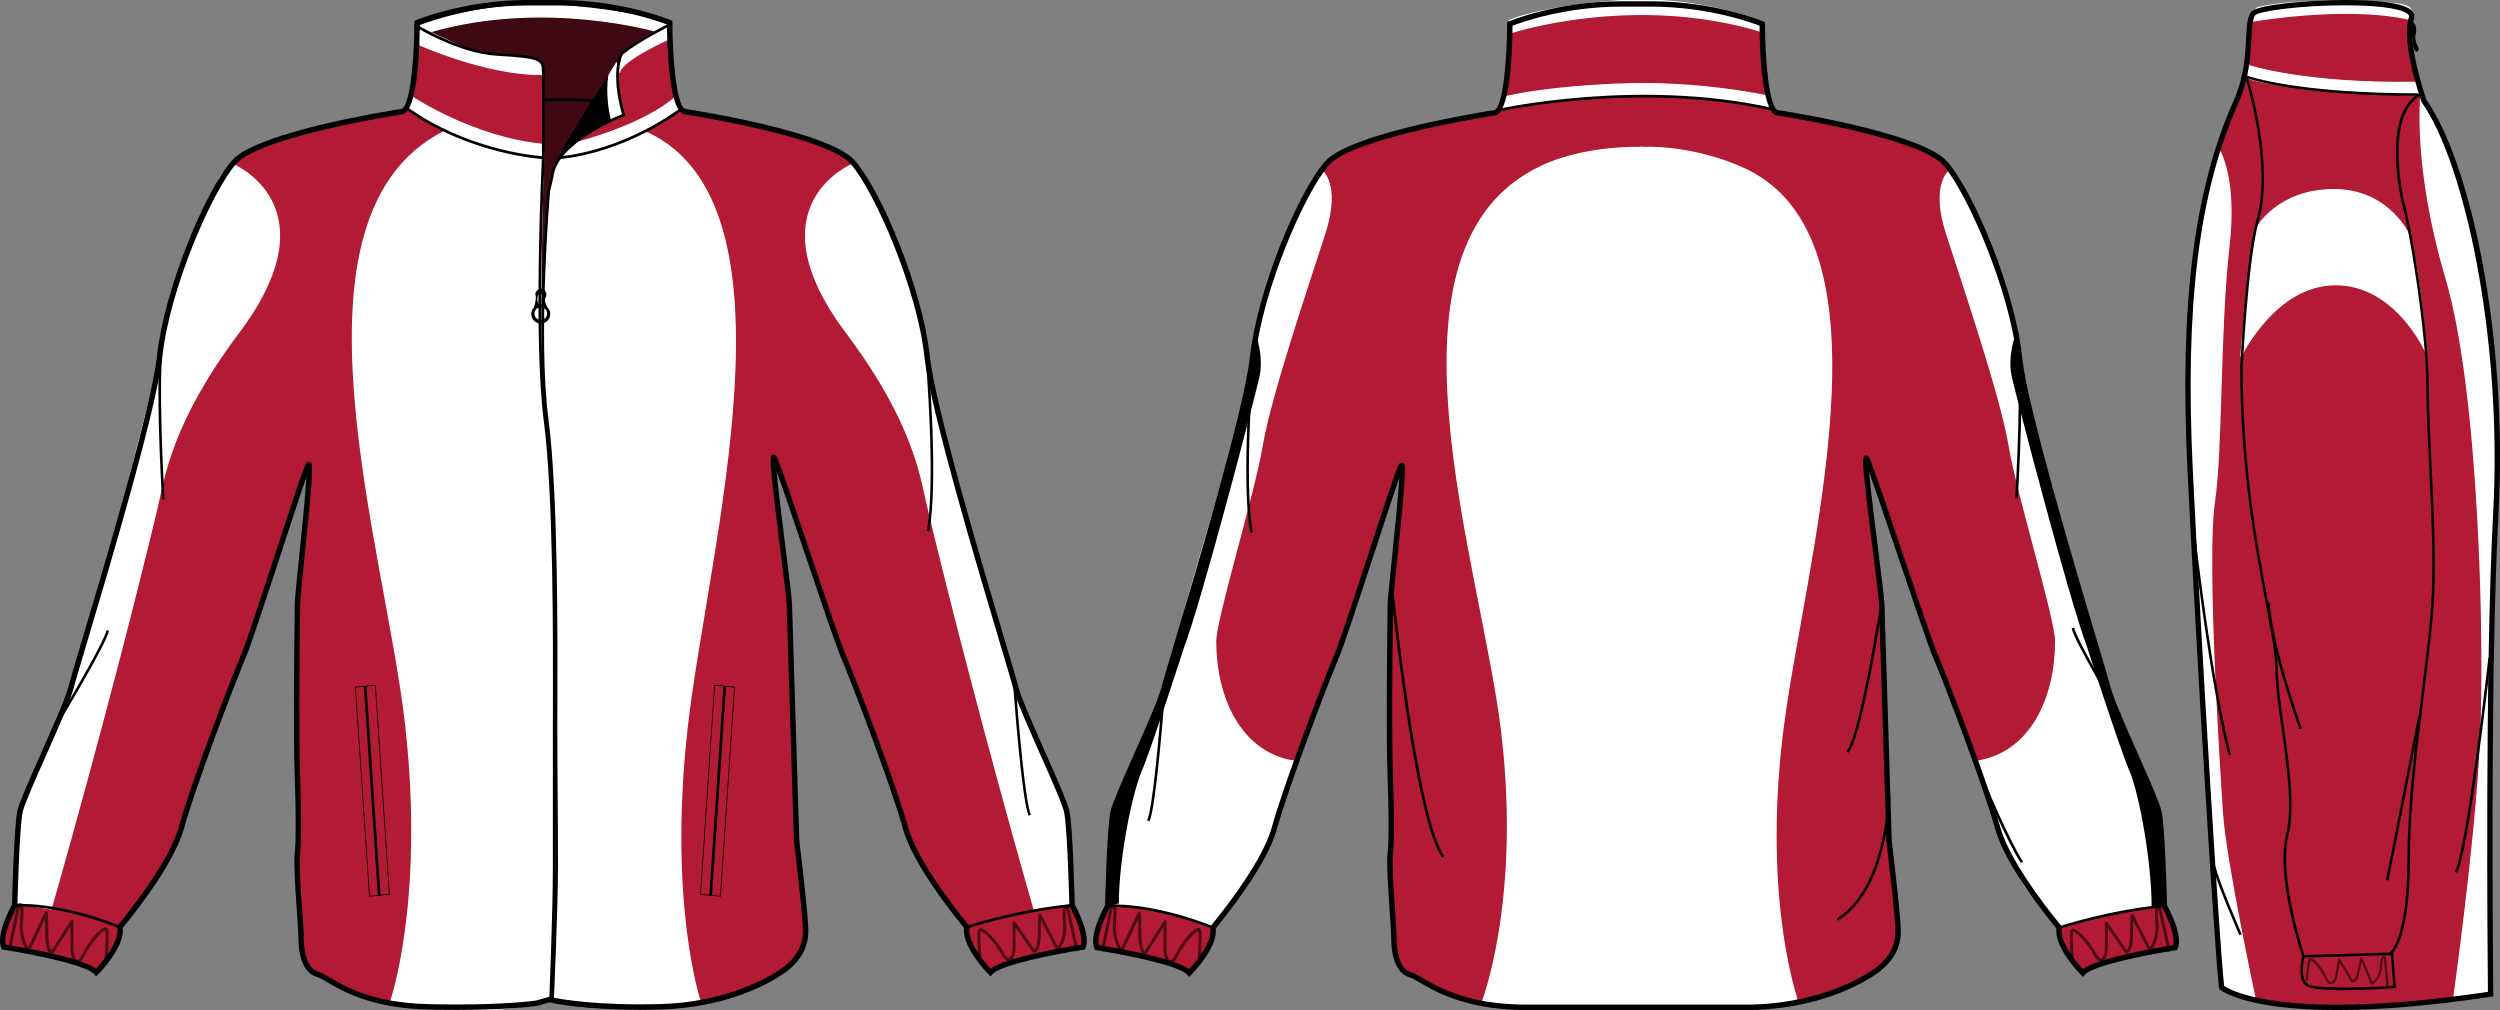
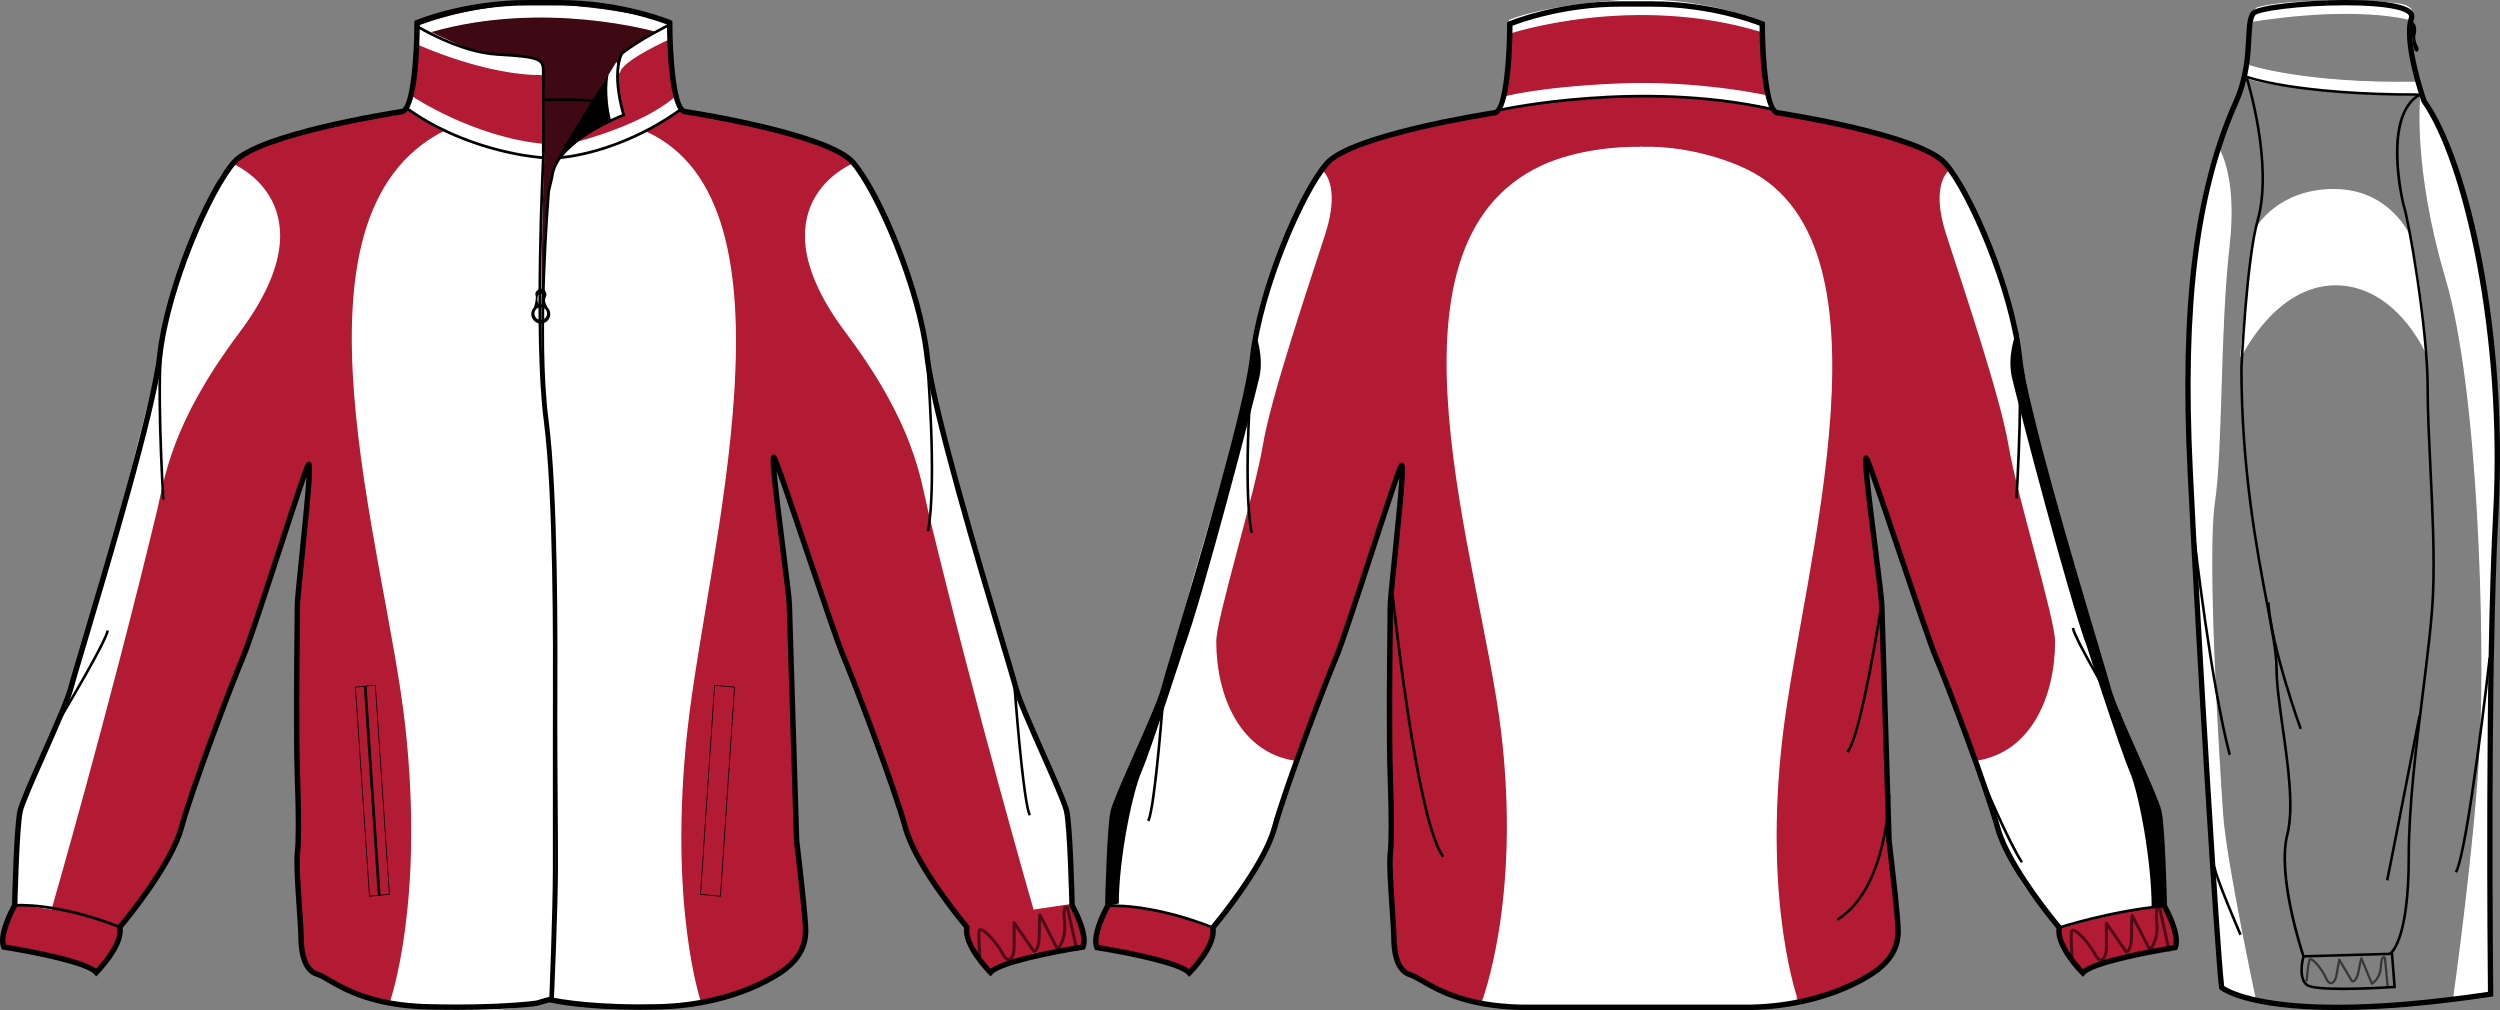
<svg xmlns="http://www.w3.org/2000/svg" version="1.1" width="1980.123" height="800.002">
  <rect width="100%" height="100%" fill="#808080" stroke="none" />
  <defs />
  <g id="id0:id0" transform="matrix(1.0,0,0,1.0,0.0,0.0)">
    <g id="id0:front">
      <path id="id0:primary" fill="#B31B34" d="M625.182,478.766c0-10.051-16.348-123.458-12.039-116.277   c4.305,7.18,46.492,137.81,55.107,157.911c8.613,20.094,40.189,103.361,48.809,134.939c8.609,31.586,48.807,78.953,48.807,78.953   c-2.865,14.363,18.664,35.9,18.664,35.9c8.609-10.059,73.215-20.104,73.215-20.104c4.307-10.055-8.613-33.021-8.613-33.021   s-1.436-61.73-4.311-74.65c-2.871-12.922-35.887-80.393-40.189-97.615c-4.309-17.229-64.604-209.593-70.348-262.709   c-5.738-53.114-38.762-130.637-58.857-153.605C655.328,105.521,541.92,88.293,541.92,88.293   c-11.488-4.306-11.488-70.344-11.488-70.344s-37.316-15.79-87.563-15.79h-24.966c-50.244,0-87.563,15.79-87.563,15.79   s0.003,66.038-11.487,70.344c0,0-113.4,17.231-133.507,40.195c-20.098,22.969-53.119,100.493-58.859,153.607   c-5.743,53.117-66.036,245.483-70.346,262.709c-4.305,17.229-37.324,84.697-40.192,97.615c-2.875,12.92-4.31,74.65-4.31,74.65   s-12.919,22.969-8.612,33.021c0,0,64.601,10.047,73.211,20.104c0,0,21.535-21.537,18.669-35.9c0,0,40.19-47.367,48.807-78.953   c8.612-31.578,40.194-114.846,48.807-134.939c8.615-20.104,47.379-144.998,51.689-152.173c4.305-7.175-8.623,100.488-8.623,110.539   s-1.427,96.185,0,136.382c0.646,18.146,1.445,47.377,0.008,60.297c-1.435,12.918,2.875,55.982,2.875,67.469   c0,11.484,2.865,25.84,12.917,28.715c10.05,2.875,30.146,24.4,87.565,25.834c57.424,1.441,86.139-2.869,86.139-2.869l10.047-2.869   c0,0,29.273,7.176,86.69,5.734c57.426-1.436,92.285-23.674,100.488-30.145c10.928-8.613,15.797-18.656,15.797-30.145   c0-11.484-5.74-58.859-7.18-71.777L625.182,478.766z" class="primary" stroke="#B31B34" />
      <path d="M491.295,45.224c0,0-48.284,72.426-52.199,86.781c0,0,10.438-24.142,54.809-41.107c0,0-10.438-27.404-1.631-47.958" />
      <path opacity="0.65" enable-background="new    " d="M431.265,79.154c0,0,49.589-1.305,60.682,3.915l1.957,7.83   c0,0-51.872,19.249-56.767,49.915c-4.894,30.667-6.522,89.064-6.522,89.064l-2.283,31.319l-0.979-55.461l3.265-80.908   L431.265,79.154z" />
      <path opacity="0.65" enable-background="new    " d="M331.435,16.951c0,0,42.628-16.095,100.482-14.791   c57.853,1.305,98.307,16.529,98.307,16.529s-34.037,19.358-37.952,24.251c-3.915,4.893-3.915,25.447-0.326,40.128   c0,0-27.841-6.089-60.682-3.915l-0.979-25.773c0,0-0.326-7.504-9.461-7.83c-9.137-0.326-38.823-2.936-42.412-3.915   c-3.588-0.979-45.021-16.965-47.307-20.553C328.825,17.494,331.435,16.951,331.435,16.951z" />
      <g id="id0:secondary" class="secondary" fill="#FFFFFF" stroke="#FFFFFF">
        <path fill="#FFFFFF" d="M520.655,24.997c0,0-88.737-26.099-179.434,0l-10.104-4.024c0,0,51.473-21.368,114.603-16.511    c63.128,4.854,85.466,15.54,85.466,15.54L520.655,24.997z" class="secondary" stroke="#FFFFFF" />
        <path fill="#FFFFFF" d="M330.783,34.785c0,0,54.154,24.794,99.178,24.142c0,0,1.305-10.113-3.915-11.745    s-40.454-3.262-50.896-6.525c-10.438-3.262-44.033-19.684-44.033-19.684L330.783,34.785z" class="secondary" stroke="#FFFFFF" />
        <path fill="#FFFFFF" d="M531.096,30.218c0,0-39.801,17.617-40.455,27.404c0,0-1.305-11.745,3.915-16.965    c5.22-5.22,35.668-21.968,35.668-21.968L531.096,30.218z" class="secondary" stroke="#FFFFFF" />
        <path fill="#FFFFFF" d="M488.466,49.575l-6.093,10.004c0,0-3.04,15.224,2.18,36.103l9.352-4.784    C493.903,90.898,486.729,69.583,488.466,49.575z" class="secondary" stroke="#FFFFFF" />
        <path fill="#FFFFFF" d="M309.251,793.844c0,0,27.841-78.301,12.181-219.236c-15.659-140.937-102.654-403.67,30.884-470.659    c0,0,31.319,16.965,78.3,20.88c0,0-5.872,141.589,1.955,209.447c7.83,67.858,7.18,212.059,7.18,224.456s0,186.609-2.61,231.631    C437.137,790.361,396.684,809.502,309.251,793.844z" class="secondary" stroke="#FFFFFF" />
        <path fill="#FFFFFF" d="M555.018,794.715c0,0-26.586-76.563-10.926-217.498c15.66-140.938,94.063-415.197-32.57-472.616    c0,0-23.493,13.05-67.859,21.532c0,0-11.743,6.525-12.181,83.518c-0.245,43.079-4.782,66.118,1.473,127.234    c6.954,67.956,6.793,211.406,6.793,223.802s-5.222,184.652-2.61,229.674C437.137,790.361,468.893,804.281,555.018,794.715z" class="secondary" stroke="#FFFFFF" />
        <path fill="#FFFFFF" d="M326.651,76.98c0,0,48.284,32.188,103.528,37.408l0.438,10.44c0,0-60.029-4.784-107.877-38.713    L326.651,76.98z" class="secondary" stroke="#FFFFFF" />
        <path fill="#FFFFFF" d="M457.582,112.647c0,0,51.762-13.05,77.428-35.67l3.916,10.004c0,0-50.023,34.365-93.958,37.408    L457.582,112.647z" class="secondary" stroke="#FFFFFF" />
        <path fill="#FFFFFF" d="M183.973,130.048c0,0,80.549,32.671,5.221,133.107c-54.81,73.075-59.241,115.941-65.248,140.934    C85.665,563.295,40.427,719.895,40.427,719.895l-28.71-4.352c0,0-0.869-60.898,5.22-78.299    c6.09-17.4,33.932-73.078,41.762-102.656c7.827-29.578,34.798-120.059,34.798-120.059l31.317-122.667    c0,0,9.568-66.118,32.188-112.228C179.623,133.525,168.314,145.707,183.973,130.048z" class="secondary" stroke="#FFFFFF" />
        <path fill="#FFFFFF" d="M675.457,130.048c0,0-80.553,32.671-5.221,133.107c54.811,73.076,59.24,115.941,65.248,140.934    c38.279,159.206,83.52,315.805,83.52,315.805l28.711-4.352c0,0,0.871-60.896-5.223-78.297    c-6.092-17.402-33.93-73.078-41.76-102.658c-7.83-29.578-34.801-120.058-34.801-120.058l-31.318-122.667    c0,0-9.566-66.118-32.186-112.228C679.807,133.527,691.115,145.707,675.457,130.048z" class="secondary" stroke="#FFFFFF" />
      </g>
      <path d="M361.847,799.908c-7.42,0-15.145-0.102-22.957-0.295c-44.532-1.109-67.308-14.398-79.539-21.543   c-3.612-2.107-6.472-3.775-8.563-4.373c-13.067-3.734-14.479-22.773-14.479-30.785c0-4.156-0.576-12.563-1.243-22.299   c-1.191-17.363-2.544-37.051-1.611-45.402c1.063-9.59,1.055-29.771-0.023-59.982c-1.146-32.338-0.461-93.324-0.133-122.634   c0.079-6.933,0.133-11.852,0.133-13.822c0-3.618,1.526-18.521,3.456-37.391c2.108-20.582,5.021-49.103,5.854-63.579   c-4.499,12.67-12.525,37.256-20.354,61.241c-11.552,35.377-23.495,71.96-27.887,82.208c-8.074,18.84-40.046,102.885-48.709,134.656   c-8.146,29.859-43.217,72.578-48.604,79.021c1.924,15.23-18.537,35.896-19.427,36.789l-1.645,1.646l-1.516-1.77   c-5.938-6.936-46.255-15.391-71.906-19.381l-1.177-0.18l-0.47-1.102c-4.378-10.205,6.247-30.439,8.449-34.445   c0.156-6.467,1.571-62.053,4.346-74.535c1.428-6.422,9.788-25.27,18.642-45.225c9.525-21.48,19.381-43.688,21.57-52.451   c0.974-3.885,4.771-16.619,10.029-34.248c18.12-60.726,55.823-187.088,60.264-228.169c5.674-52.483,37.928-130.281,59.376-154.793   c20.104-22.964,127.079-39.723,134.547-40.868c6.841-3.185,9.917-41.676,9.915-68.253v-1.427l1.315-0.556   C329.875,15.804,367.801,0,417.902,0h24.966c50.104,0,88.027,15.804,88.402,15.963l1.314,0.556v1.427   c0,26.577,3.076,65.069,9.914,68.253c7.471,1.146,114.453,17.904,134.551,40.868c21.447,24.51,53.707,102.308,59.379,154.793   c4.438,41.081,42.141,167.444,60.262,228.169c5.258,17.625,9.061,30.361,10.033,34.248c2.189,8.768,12.039,30.975,21.566,52.451   c8.852,19.955,17.215,38.801,18.643,45.225c2.773,12.48,4.188,68.064,4.346,74.535c2.205,4.008,12.828,24.24,8.453,34.445   l-0.473,1.102l-1.178,0.18c-25.654,3.99-65.973,12.445-71.908,19.381l-1.516,1.77l-1.645-1.646   c-0.893-0.896-21.352-21.559-19.424-36.789c-5.387-6.443-40.465-49.158-48.605-79.021c-8.682-31.818-40.643-115.84-48.709-134.656   c-4.313-10.063-16.854-47.258-28.982-83.23c-8.523-25.274-17.258-51.173-22.205-64.841c1.307,14.67,4.725,41.827,7.211,61.594   c2.707,21.494,5.043,40.053,5.043,43.993l5.736,186.558c0.23,1.979,0.59,5.08,1.021,8.813c2.154,18.641,6.16,53.342,6.16,63.031   c0,12.611-5.434,23.025-16.613,31.842c-3.762,2.967-38.572,29.027-101.768,30.604c-5.068,0.127-10.137,0.193-15.059,0.193   c-43.849,0-67.658-4.955-71.634-5.857l-9.779,2.773C425.189,796.754,403.682,799.908,361.847,799.908z M244.563,365.732h0.958   l0.771,0.779c1.792,1.985,1.339,12.11-5.125,75.307c-1.843,18.003-3.436,33.551-3.436,36.952c0,1.98-0.054,6.916-0.132,13.868   c-0.329,29.278-1.013,90.2,0.132,122.434c1.086,30.42,1.083,50.814-0.005,60.611c-0.885,7.969,0.512,28.299,1.631,44.635   c0.675,9.814,1.259,18.293,1.259,22.596c0,5.488,0.813,23.633,11.354,26.646c2.613,0.744,5.674,2.533,9.553,4.791   c12.734,7.438,34.052,19.875,77.478,20.955c7.776,0.193,15.466,0.297,22.85,0.297c39.768,0,60.932-2.859,62.784-3.121l10.454-2.984   l0.556,0.133c0.24,0.061,24.545,5.867,71.174,5.867c4.885,0,9.912-0.063,14.951-0.189c62.861-1.57,97.754-28.535,99.209-29.678   c10.076-7.947,14.975-17.254,14.975-28.459c0-9.445-3.99-43.984-6.139-62.535c-0.434-3.74-0.793-6.85-1.031-9.002l-5.754-186.795   c-0.002-3.738-2.434-23.063-5.008-43.524c-7.943-63.127-8.619-72.616-6.941-74.516l0.643-0.729l1.084-0.057   c0.621,0,1.504,0.238,2.184,1.373c2.133,3.558,11.393,30.808,26.381,75.264c12.104,35.894,24.617,73.004,28.861,82.911   c8.096,18.883,40.184,103.238,48.906,135.219c8.385,30.762,47.975,77.658,48.371,78.131l0.674,0.799l-0.201,1.02   c-2.01,10.051,10.26,25.654,16.662,32.49c12.387-9.24,61.225-17.412,71.49-19.049c2.08-7.938-5.586-24.182-8.875-30.031   l-0.27-0.467l-0.012-0.539c-0.014-0.615-1.459-61.666-4.258-74.232c-1.332-6.004-9.996-25.531-18.371-44.414   c-9.602-21.645-19.523-44.021-21.807-53.146c-0.949-3.795-4.736-16.49-9.98-34.063c-18.152-60.848-55.938-187.468-60.418-228.937   c-5.834-54.005-39.475-130.865-58.338-152.418c-19.355-22.119-131.086-39.313-132.211-39.485l-0.434-0.113   c-11.799-4.423-12.82-56.901-12.883-70.898c-7.018-2.721-41.4-15.099-85.415-15.099H417.9c-44.054,0-78.401,12.378-85.417,15.099   c-0.057,13.994-1.077,66.475-12.882,70.898l-0.434,0.113c-1.126,0.168-112.854,17.369-132.212,39.485   c-18.861,21.555-52.5,98.416-58.334,152.418c-4.488,41.472-42.266,168.088-60.418,228.937c-5.243,17.57-9.03,30.268-9.981,34.063   c-2.281,9.125-12.208,31.504-21.807,53.146c-8.376,18.883-17.039,38.41-18.374,44.414c-2.794,12.566-4.241,73.617-4.257,74.232   l-0.015,0.539l-0.266,0.467c-3.29,5.855-10.954,22.105-8.874,30.031c10.261,1.637,59.063,9.803,71.475,19.039   c4.608-4.977,18.879-21.445,16.679-32.48l-0.204-1.02l0.673-0.797c0.398-0.475,39.984-47.371,48.373-78.133   c8.707-31.926,40.806-116.311,48.908-135.219c4.313-10.07,16.226-46.56,27.745-81.849c13.574-41.578,21.969-67.077,24.072-70.583   C243.077,365.913,244.051,365.732,244.563,365.732z" />
      <path d="M443.075,125.986l-0.103-2.171c0.464-0.021,46.668-2.578,96.356-38.554l1.273,1.763   C490.362,123.4,443.546,125.966,443.075,125.986z" />
      <path d="M437.191,792.748l-2.171-0.088c0.03-0.703,2.875-70.719,2.875-104.758V574.494c0-3.645,0.017-8.35,0.03-13.938   c0.158-50.223,0.527-167.833-7.203-227.099c-8.528-65.376-1.577-207.188-1.504-208.613l2.172,0.109   c-0.071,1.422-7.014,143.041,1.488,208.225c7.746,59.407,7.376,177.118,7.221,227.385c-0.015,5.584-0.03,10.289-0.03,13.93v113.412   C440.07,721.986,437.224,792.043,437.191,792.748z" />
      <path d="M438.728,790.871l-2.172-0.098c0.033-0.709,3.229-71.432,3.229-105.465c0-17.047-0.135-36.266-0.265-54.852   c-0.138-19.166-0.275-38.986-0.275-57.119c0-3.945,0.02-9.135,0.048-15.334c0.186-49.973,0.624-166.987-7.032-225.706   c-8.53-65.397,1.173-179.789,1.271-180.935l2.688-11.638c2.712-27.156,48.998-46.309,56.443-49.221   c-9.64-34.532-1.395-48.162-1.033-48.73l0.24-0.269c14.286-11.429,38.19-22.986,38.432-23.104l0.941,1.96   c-0.234,0.112-23.746,11.479-37.853,22.712c-0.834,1.537-7.583,15.503,1.636,47.791l0.273,0.965l-0.938,0.353   c-0.532,0.198-53.227,20.193-56.002,47.898l-2.688,11.621c-0.074,0.993-9.754,115.153-1.257,180.316   c7.675,58.859,7.231,175.979,7.05,225.993c-0.025,6.197-0.046,11.383-0.046,15.326c0,18.125,0.138,37.939,0.273,57.104   c0.13,18.59,0.267,37.813,0.267,54.863C441.96,719.395,438.764,790.162,438.728,790.871z" />
      <g>
        <rect x="211.566" y="625.039" transform="matrix(-0.067 -0.998 0.998 -0.067 -310.37 962.112)" width="165.9" height="2.174" />
        <path d="M292.363,710.207l-0.021-0.322l-11.177-165.914l16.402-1.564l0.022,0.32l11.172,165.912L292.363,710.207z     M281.834,544.535l11.11,164.988l15.155-1.447l-11.108-164.984L281.834,544.535z" />
      </g>
      <g>
-         <rect x="567.719" y="543.21" transform="matrix(-0.998 -0.067 0.067 -0.998 1094.189 1289.209)" width="2.177" height="165.931" />
        <path d="M570.918,710.207l-16.402-1.568l11.191-166.232l16.402,1.564L570.918,710.207z M555.18,708.074l15.156,1.447    l11.113-164.99l-15.16-1.443L555.18,708.074z" />
      </g>
      <g>
        <path d="M433.478,243.291c-0.09-0.209-0.141-0.389-0.263-0.622c-4.16-7.981,1.504-6.587-1.135-11.792    c-2.645-5.201-9.063-0.347-7.931,2.774c0.854,2.35-0.482,7.438-1.196,9.813c-1.335,1.357-2.166,3.215-2.166,5.271    c0,4.155,3.369,7.521,7.524,7.521c4.154,0,7.521-3.367,7.521-7.521C435.836,246.586,434.921,244.661,433.478,243.291z     M427.952,232.391c1.275,0,2.317,2.01,2.317,4.484c0,2.479-1.04,4.481-2.317,4.481c-1.276,0-2.316-2.005-2.316-4.481    C425.637,234.401,426.676,232.391,427.952,232.391z M428.314,253.362c-2.771,0-5.016-2.244-5.016-5.008    c0-2.772,2.245-5.016,5.016-5.016c2.77,0,5.016,2.244,5.016,5.016C433.328,251.118,431.082,253.362,428.314,253.362z" />
      </g>
      <path d="M431.39,126.041l-1.14-0.055c-0.583-0.028-58.927-3.307-109.163-39.681l1.271-1.762   c45.862,33.207,98.515,38.543,106.862,39.193c0.025-7.733,0.16-51.783-0.003-65.575l-0.01-1.063   c-0.069-9.038-0.084-10.919-35.731-12.94c-29.759-1.685-63.378-22.202-63.714-22.411l1.144-1.851   c0.33,0.204,33.489,20.436,62.692,22.09c36.529,2.07,37.699,4.19,37.783,15.096l0.011,1.053c0.183,15.08,0,66.253,0,66.77   L431.39,126.041z" />
      <path d="M94.499,735.307c-50.103-19.752-82.444-17.178-82.771-17.15l-0.192-2.168c0.327-0.02,33.135-2.664,83.761,17.295   L94.499,735.307z" />
-       <path d="M766.203,735.328l-0.68-2.064c0.396-0.127,39.938-13,83.496-17.271l0.215,2.164   C805.91,722.402,766.598,735.201,766.203,735.328z" />
      <path opacity="0.57" enable-background="new    " d="M776.34,763.055c-0.619,0-1.146-0.48-1.197-1.111   c-0.064-0.795-1.541-19.504-0.754-24.621c0.254-1.672,1.408-2.045,1.893-2.127c4.217-0.691,14.523,11.391,18.787,19.377   c1.811,3.391,3.285,4.373,4.078,4.189c1.361-0.342,2.875-3.98,2.875-8.666v-19.305c0-0.529,0.342-0.994,0.844-1.146   c0.506-0.162,1.051,0.031,1.354,0.465l15.107,21.895c0.234-0.168,0.584-0.521,0.961-1.248c0.773-1.498,1.695-4.723,1.695-11.566   c0-15.262,0.285-15.365,1.232-15.707c0.473-0.174,1.021-0.027,1.344,0.365c0.057,0.068,0.104,0.141,0.145,0.221l13.154,25.598   c1.813-2.574,5.18-8.939,4.094-19.584c-1.018-10.008,0.248-11.984,1.621-12.6c1.156-0.52,2.289,0.227,2.77,0.748   c0.146,0.156,0.244,0.346,0.289,0.549l7.426,33.146c0.146,0.645-0.262,1.293-0.912,1.439c-0.639,0.148-1.293-0.266-1.438-0.918   l-7.273-32.461c-0.299,0.762-0.771,3.1-0.084,9.852c1.58,15.512-5.578,22.592-5.881,22.887c-0.275,0.266-0.662,0.377-1.035,0.322   c-0.375-0.064-0.697-0.303-0.871-0.639l-12.059-23.471c-0.063,2.105-0.109,5.328-0.109,10.258c0,7.834-1.164,12.754-3.463,14.604   c-1.156,0.934-2.201,0.77-2.391,0.725c-0.303-0.063-0.564-0.24-0.738-0.49l-13.369-19.369V750.1c0,4.73-1.469,10.195-4.695,11.006   c-2.307,0.582-4.57-1.248-6.791-5.393c-5.006-9.381-14.029-18.148-16.145-18.148c-0.039,0-0.074,0.006-0.109,0.018   c-0.66,4.955,0.84,23.988,0.855,24.184c0.055,0.662-0.441,1.244-1.105,1.295C776.403,763.055,776.373,763.055,776.34,763.055z" />
      <path d="M128.346,395.75c-0.265-4.224-6.392-103.729,0.023-131.521l2.003,0.461c-6.351,27.501-0.04,129.899,0.021,130.933   L128.346,395.75z" />
      <path d="M49.585,567.693l-1.761-1.059c12.234-20.396,35.601-60.727,36.43-67.363l2.036,0.257   C85.204,508.25,51.038,565.268,49.585,567.693z" />
      <path d="M736.043,421.025l-2.02-0.382c7.414-39.203-0.766-135.887-0.848-136.86l2.049-0.175   C735.305,284.582,743.51,381.546,736.043,421.025z" />
      <path d="M814.805,646.135c-5.424-9.768-12.09-99.869-12.367-103.699l2.049-0.15c2.365,32.299,7.947,95.354,12.115,102.855   L814.805,646.135z" />
      <path d="M469.528,81.086c-7.609-1.692-38.143-0.856-38.446-0.846l-0.063-2.174c1.271-0.034,31.11-0.851,38.981,0.895   L469.528,81.086z" />
-       <path opacity="0.57" enable-background="new    " d="M85.125,763.553l-2.505-0.178c0.015-0.209,1.511-20.91,0.771-26.191   c-0.025-0.209-0.071-0.279-0.073-0.279c-1.849,0.018-11.021,9.711-15.984,19.824c-2.187,4.449-4.465,6.443-6.771,5.893   c-3.317-0.77-4.83-6.719-4.83-11.924v-16.664l-13.246,20.865c-0.176,0.275-0.452,0.475-0.77,0.545   c-0.196,0.047-1.206,0.227-2.34-0.668c-2.396-1.895-3.604-7.254-3.604-15.936c0-5.215-0.048-8.676-0.104-10.971l-11.946,25.279   c-0.178,0.371-0.527,0.631-0.933,0.697c-0.405,0.082-0.823-0.07-1.108-0.371c-0.304-0.316-7.433-7.994-5.867-24.785   c0.645-6.852,0.288-9.541-0.016-10.568l-7.229,35.104l-2.459-0.504l7.42-36.027c0.045-0.203,0.139-0.393,0.271-0.555   c0.635-0.752,1.746-1.313,2.796-0.873c1.499,0.629,2.745,2.721,1.721,13.66c-1.063,11.447,2.204,18.365,4.037,21.246l13.098-27.705   c0.038-0.078,0.084-0.156,0.138-0.227c0.326-0.43,0.895-0.604,1.409-0.43c1.045,0.354,1.292,0.436,1.292,17.027   c0,10.389,1.792,13.172,2.603,13.895l15.043-23.691c0.301-0.471,0.871-0.686,1.412-0.529c0.537,0.156,0.907,0.645,0.907,1.203   v20.984c0,5.189,1.521,9.16,2.883,9.479c0.708,0.203,2.171-0.93,3.95-4.553c4.328-8.824,14.452-21.805,18.823-21.078   c0.507,0.076,1.723,0.469,1.979,2.293C86.653,742.379,85.186,762.691,85.125,763.553z" />
    </g>
  </g>
  <g id="id1:id1" transform="matrix(1.0,0,0,1.0,865.776,0.002)">
    <g id="id1:back">
      <path id="id1:primary_1_" fill="#B31B34" d="M521.426,797.842c57.381-1.434,92.215-23.66,100.41-30.131   c10.92-8.609,15.783-18.637,15.783-30.115c0-11.48-5.738-58.814-7.18-71.727l-5.738-186.482c0-10.041-16.324-123.355-12.027-116.18   c4.305,7.161,46.465,137.693,55.064,157.783c8.611,20.082,40.164,103.281,48.771,134.828c8.604,31.564,48.771,78.896,48.771,78.896   c-2.869,14.359,18.646,35.867,18.646,35.867c8.6-10.041,73.152-20.082,73.152-20.082c4.303-10.041-8.604-32.994-8.604-32.994   s-1.432-61.688-4.309-74.592c-2.871-12.912-35.859-80.334-40.158-97.545c-4.307-17.201-64.564-209.428-70.295-262.505   c-5.736-53.069-38.727-130.532-58.814-153.486c-20.078-22.946-133.398-40.164-133.398-40.164   c-11.479-4.305-11.479-70.287-11.479-70.287S492.743,3.149,442.535,3.149h-24.949c-50.208,0-87.5,15.778-87.5,15.778   s0,65.982-11.481,70.287c0,0-113.313,17.217-133.399,40.164c-20.081,22.954-53.076,100.417-58.813,153.486   c-5.734,53.077-65.98,245.304-70.287,262.505c-4.304,17.211-37.295,84.633-40.167,97.545c-2.872,12.904-4.305,74.592-4.305,74.592   S-1.277,740.459,3.024,750.5c0,0,64.552,10.041,73.159,20.082c0,0,21.52-21.508,18.65-35.867c0,0,40.167-47.332,48.771-78.896   c8.604-31.547,40.164-114.746,48.771-134.828c8.604-20.09,47.34-144.885,51.646-152.054c4.306-7.169-8.614,100.417-8.614,110.45   c0,10.049-1.431,96.114,0,136.276c0.646,18.135,1.441,47.342,0.007,60.262c-1.438,12.896,2.869,55.926,2.869,67.406   c0,11.475,2.858,25.818,12.903,28.689c10.045,2.873,30.127,24.387,87.5,25.818h182.74V797.842L521.426,797.842z" class="primary" stroke="#B31B34" />
      <g id="id1:secondary_1_" class="secondary" fill="#FFFFFF" stroke="#FFFFFF">
        <path fill="#FFFFFF" d="M330.8,25.937c0,0,97-32.01,198.849-0.97v-7.76c0,0-51.41-21.34-114.459-16.49s-85.357,15.52-85.357,15.52    L330.8,25.937z" class="secondary" stroke="#FFFFFF" />
        <path fill="#FFFFFF" d="M323.04,86.562c0,0,104.759-22.31,212.914-1.94l-0.484-8.245c0,0-55.13-12.701-121.25-9.7    c-64.02,2.91-90.21,10.67-90.21,10.67L323.04,86.562z" class="secondary" stroke="#FFFFFF" />
        <path fill="#FFFFFF" d="M545.78,582.162c16.006-134.18,96.117-395.305-33.279-449.974c0,0-35.555-16.702-78.233-15.406    c0.037-1.114,0,0,0,0c-49.146-0.636-78.999,14.846-78.999,14.846c-136.458,63.777-47.56,313.922-31.559,448.106    c16.001,134.186-15.584,214.348-15.584,214.348c74.936,4.908,118.013,3.508,130.193,2.916c8.048,1.047,43.548,4.479,119.947-3.434    C558.264,793.574,529.78,716.354,545.78,582.162z" class="secondary" stroke="#FFFFFF" />
        <path fill="#FFFFFF" d="M678.703,134.902c0,0-15.52,10.344-2.588,50.44c12.934,40.096,42.998,128.683,49.473,167.483    c6.463,38.8,36.857,137.05,36.857,155.198c0,43.65-19.072,88.598-63.051,95.068c0,0,24.576,82.768,41.385,102.166    c16.816,19.4,24.576,29.752,24.576,29.752s43.33-13.588,82.775-17.467c0,0-1.297-67.256-5.178-78.244    c-3.881-10.996-38.158-83.42-46.561-121.574c-8.404-38.157-34.92-109.928-45.916-159.08    c-10.994-49.144-23.932-119.635-28.455-132.563C717.502,213.146,687.758,144.602,678.703,134.902z" class="secondary" stroke="#FFFFFF" />
        <path fill="#FFFFFF" d="M180.806,134.902c0,0,15.521,10.344,2.588,50.44c-12.932,40.096-43.002,128.683-49.47,167.483    c-6.468,38.8-36.86,137.05-36.86,155.198c0,43.65,19.074,88.598,63.052,95.068c0,0-24.576,82.768-41.39,102.166    c-16.812,19.4-24.572,29.752-24.572,29.752s-40.126-18.43-82.773-17.467c0,0,1.296-67.256,5.176-78.244    c3.88-10.996,39.421-84.381,47.826-122.537c8.404-38.156,30.626-109.746,44.646-158.117    c14.526-50.114,25.52-120.279,30.042-133.208C143.594,212.502,171.755,144.602,180.806,134.902z" class="secondary" stroke="#FFFFFF" />
      </g>
      <path d="M129.041,265.525c0,0,6.468,16.809,2.588,33.624c-3.88,16.816-45.264,175.896-59.492,213.4   c0,0-25.868,80.189-33.627,98.295c-7.76,18.104-18.108,69.84-18.108,104.76l-9.023,1.939c0,0,1.326-65.959,5.176-78.244   c3.85-12.283,38.121-89.238,43.292-107.344s47.855-163.61,50.439-177.835c2.584-14.224,12.932-47.848,13.58-57.548   C124.512,286.872,129.041,265.525,129.041,265.525z" />
      <path d="M730.408,265.525c0,0-6.467,16.809-2.588,33.624c3.881,16.816,45.266,175.896,59.492,213.4   c0,0,25.867,80.189,33.627,98.295c7.76,18.104,17.49,72.432,17.49,107.352l9.641-0.65c0,0-1.33-65.959-5.176-78.244   c-3.846-12.283-38.123-89.238-43.295-107.344s-47.855-163.61-50.443-177.835c-2.584-14.224-12.932-47.848-13.58-57.548   C734.936,286.873,730.408,265.525,730.408,265.525z" />
      <path d="M521.451,799.992h-182.76c-44.555-1.111-67.312-14.391-79.53-21.527c-3.615-2.107-6.47-3.773-8.562-4.373   c-13.061-3.736-14.47-22.748-14.47-30.76c0-4.152-0.572-12.551-1.243-22.279c-1.19-17.354-2.539-37.02-1.614-45.361   c1.065-9.594,1.059-29.76-0.019-59.951c-1.148-32.305-0.466-93.246-0.133-122.535c0.074-6.929,0.129-11.839,0.129-13.815   c0-3.614,1.525-18.506,3.456-37.359c2.103-20.565,5.017-49.061,5.846-63.52c-4.498,12.655-12.523,37.229-20.347,61.2   c-11.538,35.344-23.471,71.894-27.857,82.13c-8.075,18.84-40.022,102.852-48.667,134.549   c-8.143,29.844-43.184,72.523-48.568,78.965c1.927,15.227-18.517,35.867-19.409,36.762l-1.643,1.646l-1.512-1.766   c-5.938-6.93-46.226-15.369-71.859-19.363l-1.175-0.182l-0.47-1.094c-4.369-10.197,6.245-30.418,8.446-34.42   c0.157-6.463,1.57-62.01,4.346-74.477c1.428-6.418,9.783-25.258,18.626-45.195c9.519-21.461,19.356-43.648,21.552-52.402   c0.97-3.871,4.751-16.559,9.984-34.102c18.113-60.708,55.813-187.042,60.253-228.116c5.668-52.448,37.905-130.176,59.333-154.668   c20.082-22.946,126.978-39.687,134.438-40.831c6.832-3.183,9.908-41.642,9.908-68.195v-1.429l1.313-0.561   c0.375-0.159,38.269-15.952,88.337-15.952h24.95c50.064,0,87.951,15.792,88.33,15.952l1.313,0.561v1.425   c0,26.554,3.078,65.012,9.912,68.195c7.477,1.144,114.359,17.884,134.438,40.831c21.438,24.5,53.668,102.229,59.334,154.668   c4.438,41.065,42.125,167.37,60.236,228.071c5.244,17.563,9.027,30.266,10,34.145c2.186,8.764,12.037,30.957,21.561,52.428   c8.836,19.93,17.189,38.754,18.615,45.18c2.781,12.467,4.189,68.006,4.346,74.471c2.205,4.002,12.814,24.219,8.445,34.42   l-0.469,1.1l-1.174,0.182c-25.635,3.984-65.924,12.436-71.855,19.354l-1.512,1.766l-1.643-1.637   c-0.895-0.896-21.336-21.537-19.406-36.764c-5.387-6.439-40.438-49.121-48.572-78.963c-8.688-31.852-40.621-115.771-48.674-134.549   c-4.303-10.049-16.813-47.151-28.91-83.034c-8.537-25.303-17.281-51.233-22.234-64.913c1.311,14.655,4.719,41.777,7.203,61.512   c2.701,21.489,5.035,40.051,5.035,43.981l5.738,186.42l1.02,8.82c2.152,18.621,6.162,53.273,6.162,62.967   c0,12.596-5.436,23-16.607,31.814c-3.756,2.963-38.516,29.008-101.688,30.584h-0.021V799.992L521.451,799.992z M244.386,366.443   h0.955l0.773,0.78c1.786,1.978,1.333,12.095-5.129,75.243c-1.837,17.998-3.429,33.532-3.429,36.928   c0,1.979-0.053,6.911-0.137,13.86c-0.326,29.259-1.012,90.126,0.133,122.333c1.087,30.395,1.087,50.771,0,60.578   c-0.891,7.957,0.508,28.271,1.625,44.598c0.67,9.799,1.254,18.27,1.254,22.566c0,5.479,0.819,23.611,11.344,26.623   c2.611,0.74,5.669,2.529,9.547,4.787c12.728,7.428,34.021,19.861,77.417,20.938h182.657c62.818-1.568,97.652-28.516,99.105-29.66   c10.068-7.939,14.963-17.24,14.963-28.434c0-9.436-3.986-43.938-6.131-62.475l-1.035-9.01l-5.752-186.657   c0-3.733-2.434-23.053-5.006-43.513c-7.932-63.05-8.605-72.53-6.932-74.425l0.646-0.735l1.074-0.053   c0.621,0,1.51,0.235,2.188,1.372c2.135,3.554,11.398,30.827,26.406,75.333c12.076,35.807,24.557,72.826,28.789,82.707   c8.082,18.84,40.137,103.105,48.875,135.109c8.377,30.754,47.938,77.605,48.336,78.076l0.676,0.789l-0.205,1.021   c-2.205,11.035,12.053,27.484,16.656,32.449c12.395-9.225,61.17-17.375,71.424-19.014c2.076-7.936-5.578-24.168-8.869-30.018   l-0.262-0.463l-0.018-0.537c-0.012-0.615-1.459-61.625-4.256-74.174c-1.334-5.996-9.984-25.502-18.346-44.363   c-9.604-21.635-19.521-44.006-21.799-53.129c-0.947-3.781-4.729-16.439-9.949-33.965c-18.15-60.815-55.916-187.377-60.396-228.829   c-5.826-53.963-39.441-130.76-58.295-152.296c-19.334-22.105-130.979-39.285-132.104-39.459l-0.434-0.106   c-11.791-4.433-12.811-56.858-12.865-70.848c-7.016-2.713-41.37-15.088-85.347-15.088h-24.949   c-43.978,0-78.338,12.368-85.35,15.088c-0.061,13.982-1.079,66.415-12.875,70.848l-0.432,0.106   c-1.125,0.174-112.762,17.361-132.104,39.459c-18.84,21.541-52.457,98.337-58.288,152.301   c-4.479,41.472-42.252,168.056-60.402,228.884c-5.217,17.498-8.992,30.131-9.935,33.912C55.916,555.002,46,577.357,36.41,598.99   c-8.37,18.861-17.028,38.385-18.362,44.379c-2.792,12.557-4.24,73.561-4.255,74.174l-0.012,0.539l-0.267,0.469   c-3.285,5.852-10.941,22.092-8.87,30.01c10.263,1.637,59.026,9.799,71.423,19.014c4.611-4.963,18.87-21.416,16.664-32.447   l-0.199-1.023l0.671-0.787c0.399-0.471,39.95-47.334,48.336-78.068c8.69-31.865,40.763-116.201,48.862-135.117   c4.313-10.059,16.215-46.515,27.726-81.769c13.567-41.551,21.958-67.036,24.061-70.544   C242.901,366.625,243.872,366.443,244.386,366.443z" />
      <path d="M94.438,735.73c-50.112-19.764-82.389-17.18-82.707-17.135l-0.191-2.166c0.33-0.023,33.111-2.668,83.694,17.277   L94.438,735.73z" />
      <path d="M765.621,735.754l-0.676-2.063c0.396-0.137,39.896-12.998,83.43-17.264l0.213,2.16   C805.297,722.84,766.02,735.625,765.621,735.754z" />
-       <path opacity="0.57" enable-background="new    " d="M85.064,763.959l-2.504-0.184c0.017-0.213,1.518-20.893,0.777-26.174   c-1.8-0.471-11.087,9.42-16.047,19.535c-2.188,4.441-4.44,6.426-6.771,5.889c-3.313-0.766-4.827-6.715-4.827-11.912v-16.654   l-13.233,20.846c-0.174,0.273-0.455,0.471-0.773,0.555c-0.191,0.037-1.201,0.219-2.334-0.676   c-2.391-1.895-3.603-7.252-3.603-15.922c0-5.244-0.049-8.715-0.106-11.01l-11.937,25.303c-0.18,0.371-0.527,0.637-0.938,0.705   c-0.409,0.061-0.82-0.076-1.104-0.371c-0.305-0.318-7.428-7.988-5.862-24.766c0.641-6.857,0.288-9.541-0.015-10.572l-7.224,35.08   L6.1,753.123l7.415-35.996c0.042-0.205,0.136-0.396,0.271-0.555c0.633-0.75,1.733-1.316,2.792-0.869   c1.497,0.619,2.741,2.713,1.72,13.645c-1.076,11.512,2.194,18.385,4.028,21.242l13.095-27.697c0.271-0.568,0.928-0.865,1.542-0.652   c1.042,0.35,1.288,0.434,1.288,17.016c0,10.381,1.789,13.17,2.603,13.891l15.031-23.676c0.299-0.477,0.883-0.695,1.41-0.537   c0.534,0.152,0.905,0.646,0.905,1.205v20.969c0,5.191,1.52,9.154,2.884,9.475c0.682,0.148,2.171-0.928,3.952-4.557   c4.321-8.813,14.433-21.861,18.801-21.064c0.508,0.082,1.724,0.461,1.979,2.295C86.595,742.801,85.13,763.096,85.064,763.959z" />
      <path opacity="0.57" enable-background="new    " d="M775.75,763.459c-0.621,0-1.148-0.479-1.205-1.105   c-0.063-0.797-1.533-19.492-0.754-24.6c0.254-1.674,1.404-2.045,1.891-2.129c4.309-0.826,14.52,11.383,18.773,19.354   c1.814,3.389,3.271,4.357,4.08,4.191c1.357-0.342,2.861-3.979,2.861-8.654v-19.293c0-0.531,0.348-0.994,0.854-1.152   c0.508-0.166,1.051,0.037,1.346,0.473l15.096,21.877c0.238-0.176,0.588-0.523,0.963-1.25c0.775-1.494,1.701-4.713,1.701-11.559   c0-15.248,0.287-15.354,1.229-15.693c0.463-0.176,1.02-0.029,1.35,0.355l13.289,25.803c1.803-2.566,5.176-8.926,4.092-19.572   c-1.02-9.988,0.246-11.965,1.613-12.586c1.154-0.518,2.293,0.227,2.77,0.75c0.146,0.148,0.246,0.34,0.289,0.553l7.422,33.115   c0.146,0.65-0.262,1.297-0.912,1.439c-0.633,0.145-1.293-0.266-1.438-0.918l-7.26-32.412c-0.27,0.576-0.799,2.828-0.086,9.822   c1.574,15.496-5.574,22.566-5.881,22.863c-0.277,0.266-0.664,0.387-1.035,0.316c-0.375-0.061-0.701-0.297-0.871-0.637   l-12.053-23.447c-0.063,2.107-0.104,5.32-0.104,10.246c0,7.836-1.168,12.738-3.471,14.598c-1.148,0.932-2.189,0.777-2.395,0.727   c-0.295-0.061-0.563-0.234-0.729-0.492l-13.355-19.354v15.438c0,4.729-1.471,10.186-4.689,10.988   c-2.307,0.574-4.57-1.244-6.783-5.389c-5.092-9.549-14.23-18.439-16.246-18.127c-0.656,4.955,0.844,23.977,0.859,24.174   c0.053,0.66-0.443,1.234-1.105,1.297C775.811,763.459,775.78,763.459,775.75,763.459z" />
      <path d="M323.353,87.994l-0.47-2.122c1.091-0.242,110.057-23.788,214.417-0.545l-0.475,2.122   C432.948,64.297,324.433,87.759,323.353,87.994z" />
      <path d="M732.405,394.823l-2.084-0.129c0.068-1.054,6.469-104.964,0.025-132.874l2.031-0.47   C738.887,289.555,732.666,390.534,732.405,394.823z" />
      <path d="M812.334,566.672c-1.477-2.463-36.148-60.33-37.256-69.181l2.064-0.259c0.846,6.737,24.553,47.659,36.973,68.362   L812.334,566.672z" />
      <path d="M734.875,683.525c-10.08-14.564-31.875-66.021-32.885-69.037l1.98-0.656c1.066,3.213,22.979,54.584,32.615,68.496   L734.875,683.525z" />
      <path d="M124.52,422.24c-7.578-40.063,0.747-138.467,0.833-139.458l2.076,0.182c-0.087,0.985-8.389,99.104-0.864,138.892   L124.52,422.24z" />
      <path d="M44.587,650.689l-1.823-1.016c4.229-7.617,9.896-71.605,12.295-104.373l2.081,0.15   C56.855,549.334,50.095,640.777,44.587,650.689z" />
      <path d="M276.423,679.168c-21.738-30.441-39.815-203.806-40.577-211.18l2.073-0.212c0.186,1.796,18.776,180.185,40.202,210.179   L276.423,679.168z" />
      <path d="M598.239,596.303l-1.543-1.402c10.586-11.633,27.23-119.173,27.396-120.257l2.063,0.318   C625.455,479.417,609.237,584.207,598.239,596.303z" />
      <path d="M590.008,729.297l-1.102-1.773c39.436-24.508,40.486-97.314,40.494-98.053l2.084,0.016   C631.479,630.236,630.418,704.176,590.008,729.297z" />
    </g>
  </g>
  <g id="id2:id2" transform="matrix(1.0,0,0,1.0,1730.88,0.001)">
    <g id="id2:side">
-       <path id="id2:primary_2_" fill="#B31B34" d="M40.178,80.613C12.248,143.28-3.181,228.8,3.841,372.742   c7.023,143.942,21.374,380.462,24.956,409.431c0,0,37.476,31.561,213.013,5.225c0,0-2.904-250.984,4.129-380.881   c7.337-136.094-21.198-276.089-56.862-326.512c0,0-16.374-46.414-9.967-65.647C185.524-4.883,60.127,2.235,53.715,10.784   C47.304,19.339,54.484,48.512,40.178,80.613z" class="primary" stroke="#B31B34" />
      <g id="id2:secondary_2_" class="secondary" fill="#FFFFFF" stroke="#FFFFFF">
        <path fill="#FFFFFF" d="M50.833,17.156c0,0,74.956-13.628,126.55-1.947c0,0,7.787-8.761-6.813-11.681    c-14.602-2.92-88.585-4.868-113.896,2.92C56.674,6.448,51.807,11.314,50.833,17.156z" class="secondary" stroke="#FFFFFF" />
        <path fill="#FFFFFF" d="M25.524,116.456c0,0,15.503,21.218,9.088,77.876c-7.795,68.789-5.194,159.64-11.683,203.772    c-6.494,44.133,3.887,208.975,6.487,246.612c2.593,37.637,25.956,146.664,25.956,146.664l-26.58-9.201    c0,0-25.34-342.536-25.34-417.819C3.452,289.077-0.44,186.545,25.524,116.456" class="secondary" stroke="#FFFFFF" />
        <path fill="#FFFFFF" d="M48.886,51.554c0,0,43.807,15.249,135.63,13.628l2.114,10.381c0,0-123.629-4.38-139.689-15.088    L48.886,51.554z" class="secondary" stroke="#FFFFFF" />
        <path fill="#FFFFFF" d="M186.63,75.563c0,0-6.327,56.461,19.956,145.045c26.283,88.584,31.15,286.197,27.257,366.994    c-3.893,80.797-21.416,204.426-21.416,204.426l29.204-4.866c0,0,0.974-319.295,4.867-387.437    C250.391,331.583,240.657,157.334,186.63,75.563z" class="secondary" stroke="#FFFFFF" />
        <path fill="#FFFFFF" d="M177.383,186.538c0,0-15.576-36.338-59.708-36.338c-44.125,0-61.001,29.851-61.001,29.851    c-2.921,7.141-11.682,84.851-12.654,102.373c0,0,26.93-56.948,74.956-56.948c48.02,0,71.382,53.213,71.382,53.213    S187.603,225.476,177.383,186.538z" class="secondary" stroke="#FFFFFF" />
      </g>
      <path opacity="0.57" enable-background="new    " d="M160.263,782.483c-0.461,0-0.853-0.35-0.896-0.813l-2.134-22.58   c-0.043-0.022-0.076-0.046-0.096-0.046c0.012,0-1.022,0.54-1.331,6.503c-0.563,10.57-7.357,14.19-7.649,14.343   c-0.222,0.114-0.487,0.122-0.724,0.038c-0.239-0.076-0.426-0.258-0.521-0.494l-7.293-17.637c-0.301,1.354-0.741,3.514-1.369,6.959   c-0.882,4.875-2.308,7.91-4.243,9.02c-1.201,0.692-2.159,0.365-2.263,0.327c-0.198-0.067-0.361-0.213-0.468-0.388l-8.883-15.081   l-1.871,10.32c-0.536,2.98-2.285,6.327-4.855,6.624c-1.373,0.175-3.315-0.502-5.046-4.479c-3.168-7.309-10.089-14.67-11.427-14.419   c-1.138,3.08-2.176,15.788-2.188,15.917c-0.038,0.495-0.468,0.905-0.97,0.829c-0.494-0.038-0.867-0.479-0.825-0.974   c0.042-0.532,1.064-13.097,2.327-16.39c0.285-0.736,0.882-1.171,1.631-1.187c0.017,0,0.026,0,0.038,0   c3.385,0,10.52,9.636,13.06,15.499c0.995,2.29,2.158,3.491,3.187,3.415c1.354-0.16,2.798-2.427,3.293-5.156l2.304-12.708   c0.072-0.373,0.357-0.662,0.73-0.723c0.373-0.076,0.741,0.099,0.936,0.426l9.875,16.77c0.148-0.029,0.361-0.092,0.608-0.251   c0.795-0.51,2.277-2.189,3.277-7.712c1.821-10.022,2.1-10.092,2.791-10.244c0.334-0.083,0.724,0.076,0.937,0.365l7.954,19.188   c1.708-1.255,5.444-4.837,5.841-12.298c0.271-5.117,1.072-7.628,2.612-8.122c1.008-0.319,1.837,0.343,2.187,0.775   c0.11,0.138,0.176,0.304,0.194,0.479l2.171,22.922c0.046,0.494-0.315,0.928-0.817,0.98   C160.317,782.483,160.286,782.483,160.263,782.483z" />
      <path d="M125.067,784.249c-13.609,0-26.119-0.77-29.416-3.354c-7.929-6.234-3.229-22.99-3.023-23.705l1.962,0.57   c-0.046,0.16-4.527,16.146,2.323,21.53c5.772,4.533,49.886,2.653,67.739,1.46l-2.021-25.851l2.035-0.158l2.183,27.901l-1.033,0.076   C162.21,782.964,142.722,784.249,125.067,784.249z" />
      <path d="M180.71,18.282c1.201,0,2.171,2.555,2.171,5.696c0,3.148-0.97,5.696-2.171,5.696c-1.198,0-2.172-2.548-2.172-5.696   C178.538,20.837,179.512,18.282,180.71,18.282z" />
      <path d="M181.782,22.022c0,0,0,9.081,1.063,11.75c1.068,2.677,3.206,5.347,1.068,6.951c-2.137,1.604-4.46-3.567-4.1-16.747   C180.174,10.798,181.782,22.022,181.782,22.022z" />
      <path d="M120.115,799.999c-0.007,0-0.007,0-0.015,0c-72.576-0.008-91.883-15.545-92.67-16.207L26.8,783.26l-0.099-0.821   C23.157,753.745,8.92,520.245,1.734,372.841C-4.688,241.219,6.571,150.832,38.249,79.754c8.324-18.67,9.244-36.527,9.917-49.57   c0.502-9.674,0.863-16.663,3.86-20.663C56.623,3.391,99.292,0,127.031,0c21.195,0,47.631,1.627,53.218,9.377   c1.224,1.696,1.521,3.658,0.858,5.643c-5.867,17.591,8.536,60.21,9.853,64.021c34.155,48.582,64.808,184.22,57.077,327.584   c-6.951,128.353-4.156,378.249-4.126,380.751l0.021,1.841l-1.816,0.267C195.631,796.463,154.578,799.999,120.115,799.999z    M30.775,781.009c3.791,2.502,25.651,14.777,89.326,14.777c0.008,0,0.008,0,0.015,0c33.81,0,74.024-3.432,119.561-10.199   c-0.243-23.119-2.49-256.536,4.152-379.186c7.59-140.81-23.412-278.424-56.483-325.173l-0.266-0.517   c-0.681-1.924-16.541-47.327-9.979-67.024c0.24-0.715,0.16-1.248-0.272-1.849c-2.658-3.688-17.135-7.628-49.799-7.628   c-37.021,0-68.985,4.761-71.64,7.849c-2.218,2.958-2.567,9.75-3.013,18.344c-0.691,13.37-1.636,31.676-10.277,51.068   C10.7,151.904-0.453,241.705,5.94,372.635C13.054,518.502,27.064,748.664,30.775,781.009z" />
      <path d="M92.89,758.512l-0.247-0.715c-0.88-2.578-21.375-63.662-12.847-97.041c5.306-20.763,0.553-54.4-3.639-84.075   c-2.544-17.994-4.947-34.991-4.947-47.578c0-11.407-3.343-29.036-7.57-51.35c-8.047-42.476-20.211-106.654-20.211-186.858   c0.041-0.904,4.201-86.196,12.863-116.519c12.591-44.071-8.331-111.483-8.54-112.16l1.946-0.616   c0.214,0.685,21.317,68.675,8.557,113.339c-8.598,30.094-12.742,115.142-12.788,116.001c0,79.968,12.146,144.034,20.185,186.434   c4.251,22.42,7.604,40.132,7.604,51.723c0,12.441,2.393,29.371,4.925,47.296c4.221,29.865,9.005,63.708,3.598,84.866   c-7.891,30.892,10.259,88.12,12.566,95.17l67.353-1.939c1.563-1.178,14.259-12.699,14.259-75.77   c0-40.521,5.947-88.22,11.203-130.308c3.677-29.478,7.151-57.326,8.03-78.416c1.263-30.254-0.438-65.525-2.092-99.627   c-1.122-23.264-2.183-45.235-2.183-63.731c0-46.063-15.009-132.93-19.177-144.459c-0.745-3.02-17.153-71.671,13.834-88.349   l0.966,1.795c-29.606,15.94-13.021,85.261-12.849,85.961c4.159,11.499,19.26,98.806,19.26,145.052   c0,18.451,1.061,40.399,2.189,63.633c1.65,34.154,3.354,69.465,2.087,99.817c-0.886,21.173-4.36,49.054-8.046,78.576   c-5.243,42.025-11.189,89.664-11.189,130.056c0,68.728-14.864,77.344-15.5,77.679l-0.444,0.114L92.89,758.512z" />
      <path d="M184.808,75.944c-98.79,0-136.785-14.176-137.157-14.313l0.729-1.909c0.373,0.145,38.105,14.191,136.429,14.191V75.944z" />
      <path d="M90.441,577.646C90.205,577.016,67.359,514,64.711,477.266l2.038-0.144c2.628,36.451,25.379,99.201,25.604,99.824   L90.441,577.646z" />
      <path d="M160.861,697.512l-1.981-0.494c1.054-4.198,25.395-129.065,25.645-130.329l2,0.389   C185.519,572.225,161.921,693.261,160.861,697.512z" />
      <path d="M34.2,598.136C19.394,542.07,6.164,427.081,6.031,425.925l2.031-0.229c0.129,1.148,13.343,115.994,28.115,171.914   L34.2,598.136z" />
      <path d="M42.802,740.777c-0.803-1.855-19.662-45.479-20.734-54.072l2.026-0.251c1.038,8.305,20.386,53.062,20.58,53.51   L42.802,740.777z" />
      <path d="M215.276,691.329l-1.804-0.958c9.415-17.781,26.433-168.036,26.604-169.558l2.026,0.229   C241.406,527.248,224.873,673.197,215.276,691.329z" />
    </g>
  </g>
</svg>